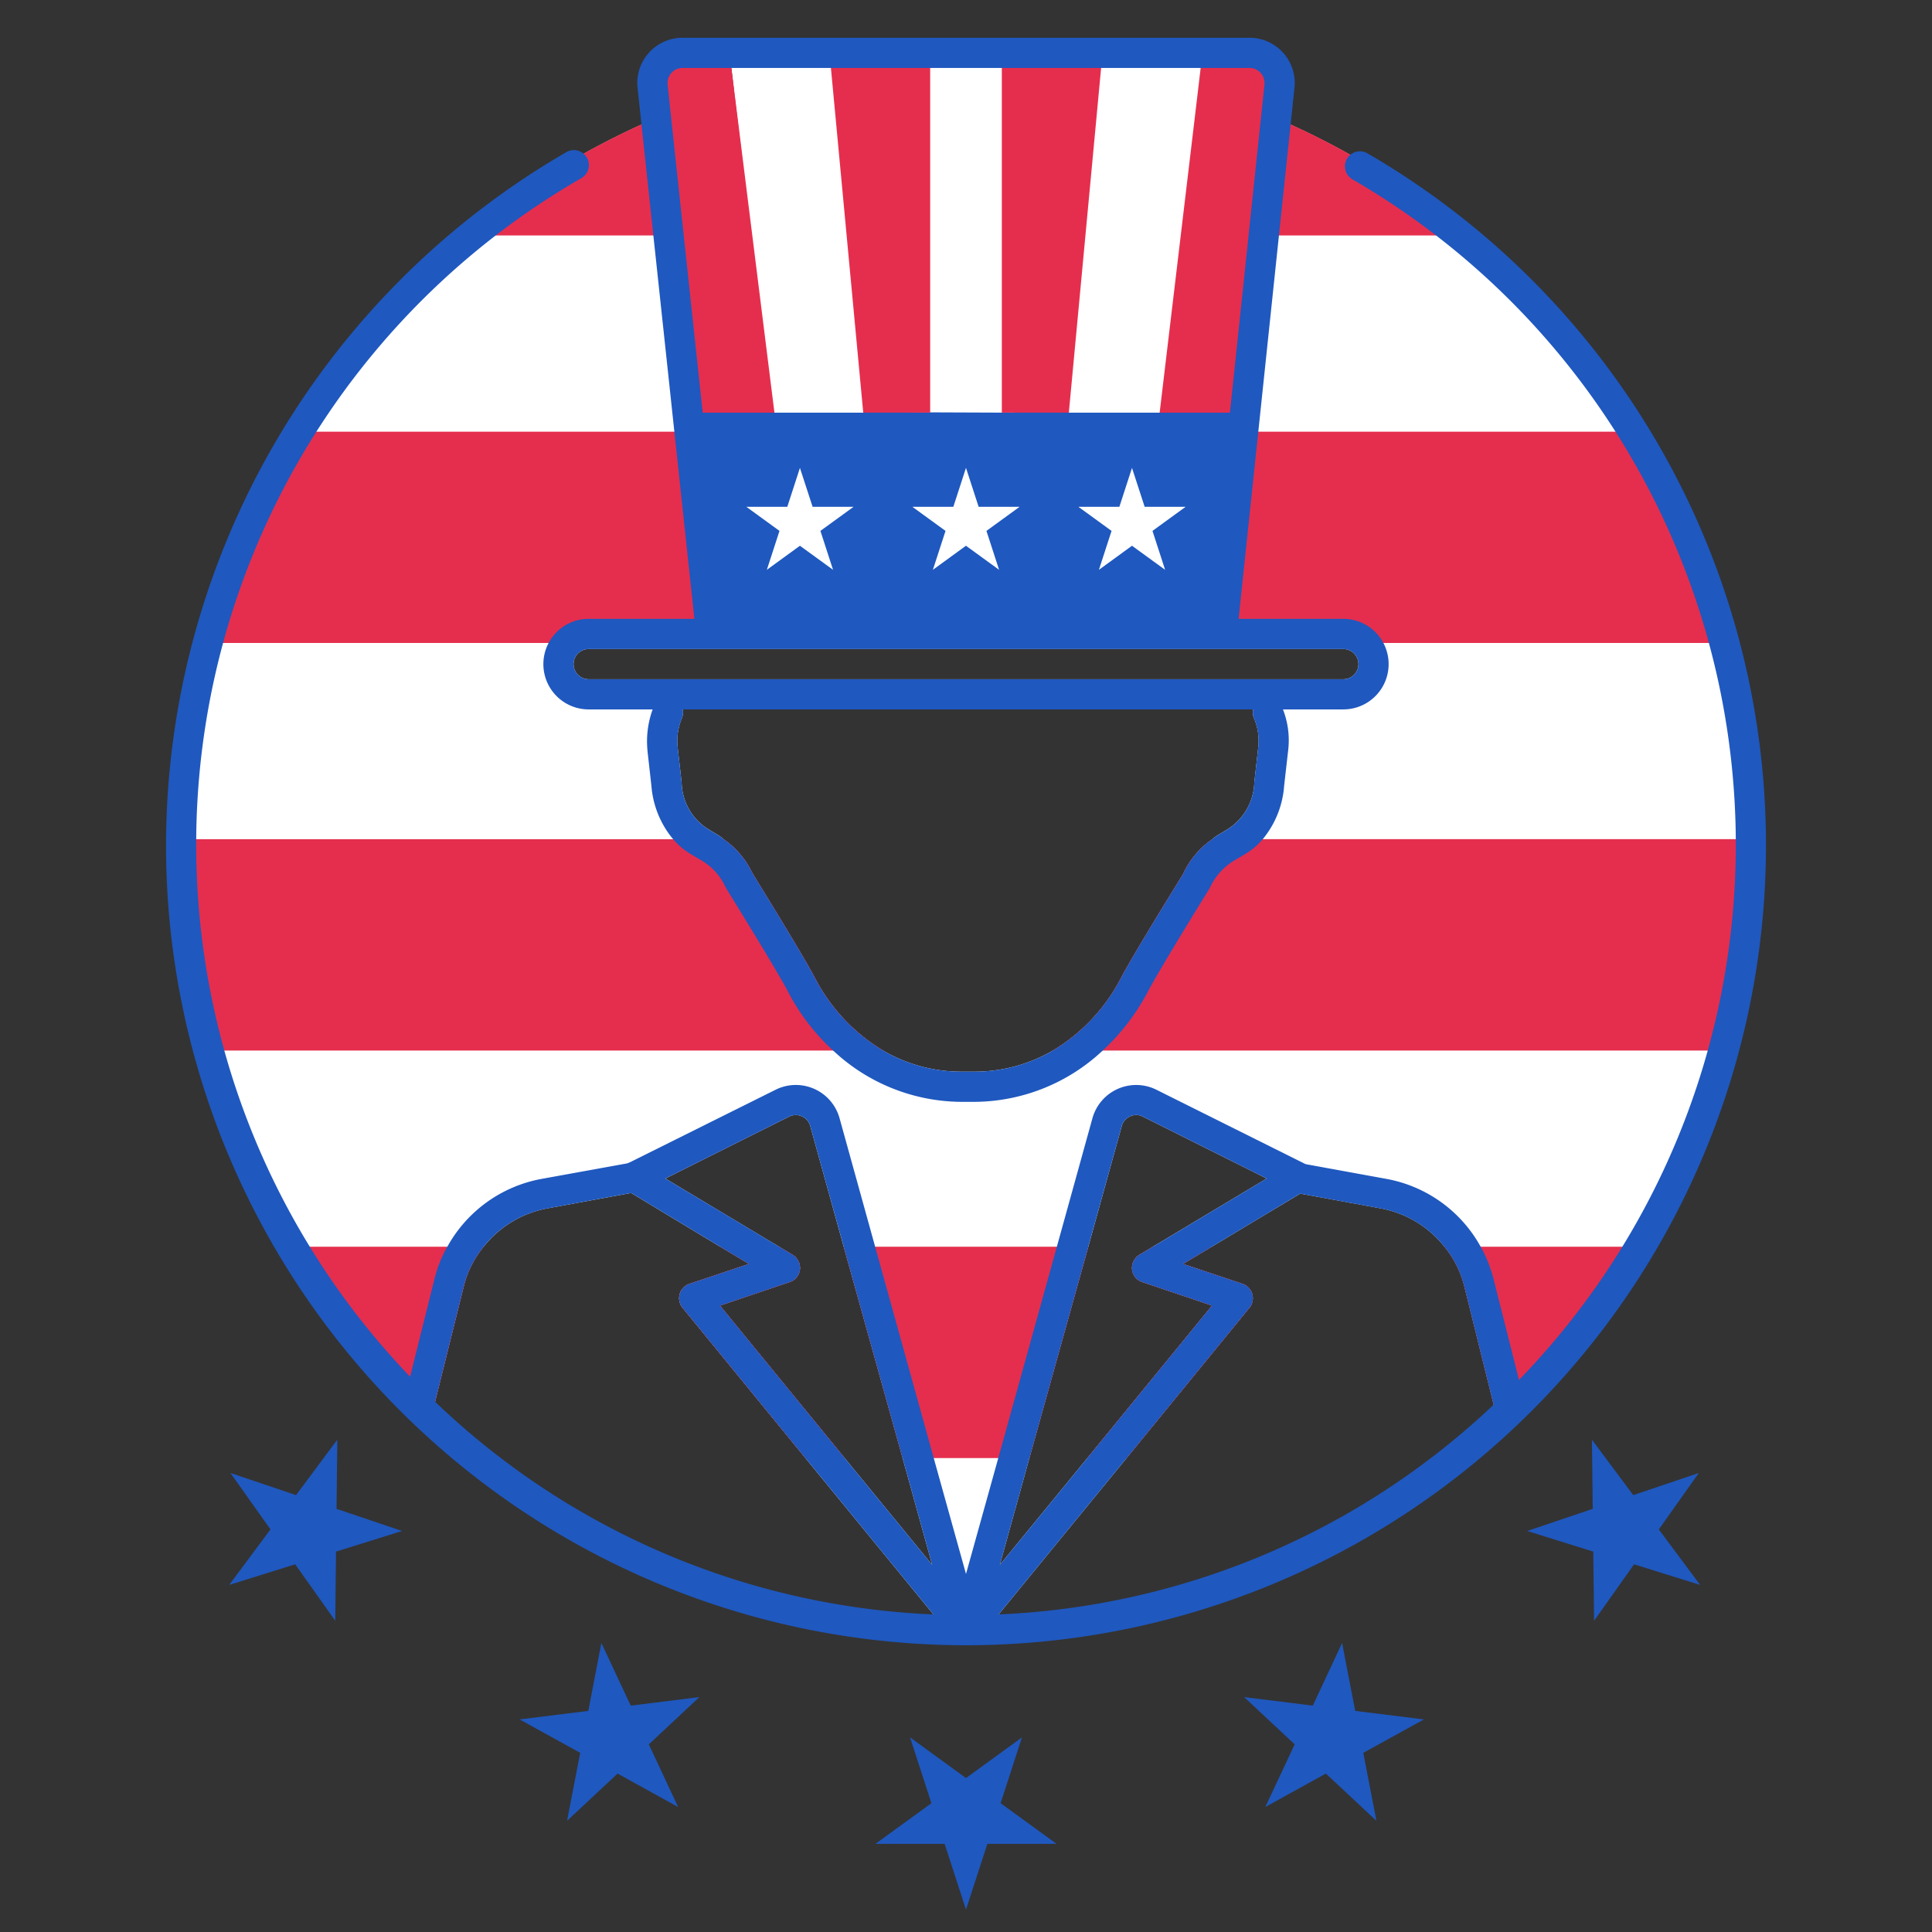
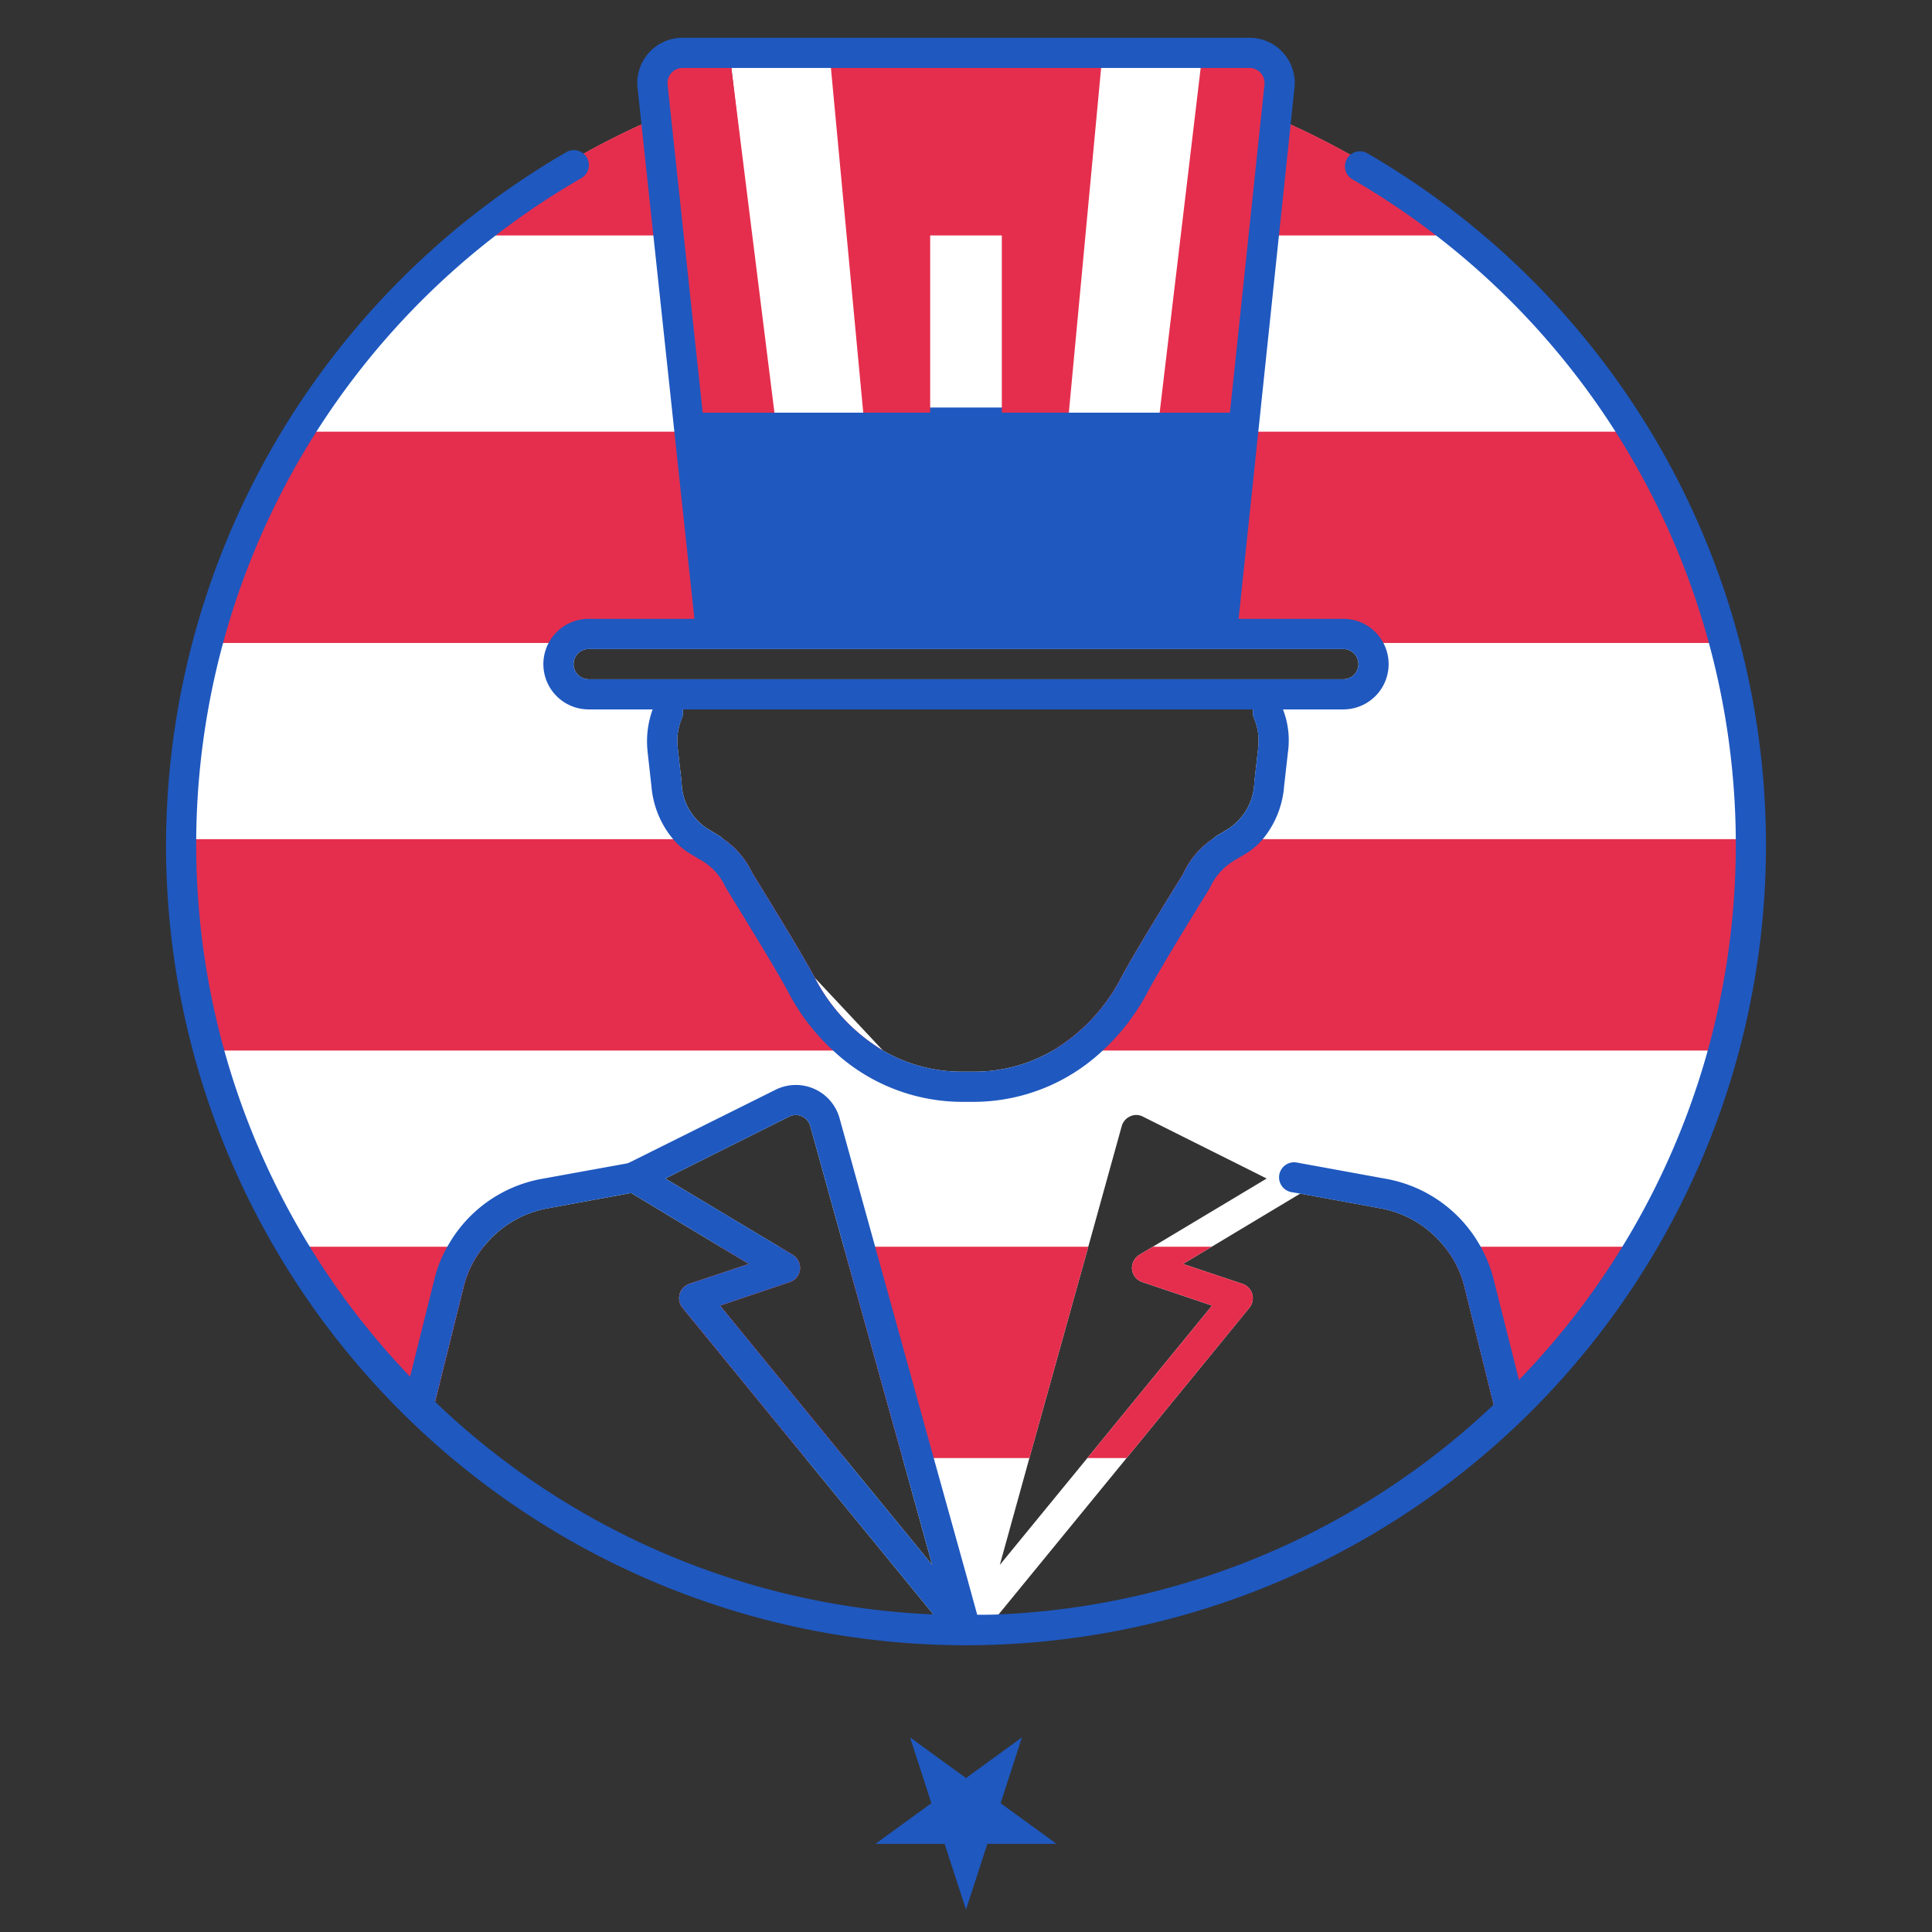
<svg xmlns="http://www.w3.org/2000/svg" width="48" height="48" fill="none">
  <rect width="100%" height="100%" fill="#333333" stroke="none" />
-   <path fill="#fff" d="M24 1.35a19.5 19.5 0 0 1 19.395 21.517 19.21 19.21 0 0 1-.18 1.32.146.146 0 0 0-.008.06 31.91 31.91 0 0 1-.262 1.223c-.053.21-.105.42-.165.63a19.239 19.239 0 0 1-2.115 4.875 18.462 18.462 0 0 1-1.777 2.46c-.15.18-.3.352-.458.525-.188.21-.383.412-.585.615l-.023.022a13.22 13.22 0 0 1-.577.555.348.348 0 0 1-.112-.172l-.023-.083-.727-2.932a2.526 2.526 0 0 0-.495-.99 2.631 2.631 0 0 0-1.583-.953l-2.002-.367-2.198 1.32-.713.427 1.478.495a.376.376 0 0 1 .172.593l-3.052 3.735-3.18 3.885-.188.225c-.09.007-.187.007-.277.007a4.95 4.95 0 0 1-.345.008c-.113 0-.233 0-.345-.008-.09 0-.188 0-.277-.007l-.188-.225-3.18-3.885-3.053-3.735a.375.375 0 0 1 .173-.593l1.478-.495-.713-.427-2.213-1.335h-.007l-2.078.382a2.631 2.631 0 0 0-1.582.953 2.512 2.512 0 0 0-.495.99l-.75 3.015a.66.66 0 0 1-.06.127h-.008a21.462 21.462 0 0 1-.592-.577v-.008c-.188-.18-.367-.375-.54-.562a15.278 15.278 0 0 1-.457-.525 18.464 18.464 0 0 1-1.778-2.46A19.239 19.239 0 0 1 5.22 26.1c-.06-.21-.112-.42-.165-.63-.098-.405-.18-.81-.262-1.223a19.252 19.252 0 0 1-.188-1.38A19.5 19.5 0 0 1 24 1.35ZM21.937 26.1a3.86 3.86 0 0 0 1.935.525h.353a3.86 3.86 0 0 0 1.935-.525 4.545 4.545 0 0 0 1.695-1.808c.352-.667 1.515-2.535 1.537-2.572.159-.351.41-.652.728-.87a.757.757 0 0 1 .157-.113l.27-.165a1.424 1.424 0 0 0 .616-1.132l.097-.863c.03-.25-.007-.503-.105-.735a.37.37 0 0 1-.023-.217H16.965a.434.434 0 0 1-.023.217 1.456 1.456 0 0 0-.105.735l.098.863a1.403 1.403 0 0 0 .615 1.132l.27.165c.057.03.11.069.157.113.303.209.546.493.706.825.044.082 1.207 1.95 1.56 2.617a4.545 4.545 0 0 0 1.695 1.808Zm11.438-9.975h-18.75a.375.375 0 0 0 0 .75h18.75a.375.375 0 0 0 0-.75Zm-6.36 20.1 3.098-3.788-1.733-.585a.373.373 0 0 1-.255-.315.386.386 0 0 1 .18-.36l.337-.202 2.828-1.695-3.075-1.538a.354.354 0 0 0-.315-.007.372.372 0 0 0-.21.24l-.832 3-1.463 5.25-.735 2.655 2.175-2.655Zm-7.657-5.25.337.202a.386.386 0 0 1 .18.36.374.374 0 0 1-.255.315l-1.733.585 3.098 3.788 2.175 2.655-.735-2.655-1.463-5.25-.832-3a.372.372 0 0 0-.525-.233L16.53 29.28l2.828 1.695Z" />
+   <path fill="#fff" d="M24 1.35a19.5 19.5 0 0 1 19.395 21.517 19.21 19.21 0 0 1-.18 1.32.146.146 0 0 0-.008.06 31.91 31.91 0 0 1-.262 1.223c-.053.21-.105.42-.165.63a19.239 19.239 0 0 1-2.115 4.875 18.462 18.462 0 0 1-1.777 2.46c-.15.18-.3.352-.458.525-.188.21-.383.412-.585.615l-.023.022a13.22 13.22 0 0 1-.577.555.348.348 0 0 1-.112-.172l-.023-.083-.727-2.932a2.526 2.526 0 0 0-.495-.99 2.631 2.631 0 0 0-1.583-.953l-2.002-.367-2.198 1.32-.713.427 1.478.495a.376.376 0 0 1 .172.593l-3.052 3.735-3.18 3.885-.188.225c-.09.007-.187.007-.277.007a4.95 4.95 0 0 1-.345.008c-.113 0-.233 0-.345-.008-.09 0-.188 0-.277-.007l-.188-.225-3.18-3.885-3.053-3.735a.375.375 0 0 1 .173-.593l1.478-.495-.713-.427-2.213-1.335h-.007l-2.078.382a2.631 2.631 0 0 0-1.582.953 2.512 2.512 0 0 0-.495.99l-.75 3.015a.66.66 0 0 1-.06.127h-.008a21.462 21.462 0 0 1-.592-.577v-.008c-.188-.18-.367-.375-.54-.562a15.278 15.278 0 0 1-.457-.525 18.464 18.464 0 0 1-1.778-2.46A19.239 19.239 0 0 1 5.22 26.1c-.06-.21-.112-.42-.165-.63-.098-.405-.18-.81-.262-1.223a19.252 19.252 0 0 1-.188-1.38A19.5 19.5 0 0 1 24 1.35ZM21.937 26.1a3.86 3.86 0 0 0 1.935.525h.353a3.86 3.86 0 0 0 1.935-.525 4.545 4.545 0 0 0 1.695-1.808c.352-.667 1.515-2.535 1.537-2.572.159-.351.41-.652.728-.87a.757.757 0 0 1 .157-.113l.27-.165a1.424 1.424 0 0 0 .616-1.132l.097-.863c.03-.25-.007-.503-.105-.735a.37.37 0 0 1-.023-.217H16.965a.434.434 0 0 1-.023.217 1.456 1.456 0 0 0-.105.735l.098.863a1.403 1.403 0 0 0 .615 1.132l.27.165c.057.03.11.069.157.113.303.209.546.493.706.825.044.082 1.207 1.95 1.56 2.617Zm11.438-9.975h-18.75a.375.375 0 0 0 0 .75h18.75a.375.375 0 0 0 0-.75Zm-6.36 20.1 3.098-3.788-1.733-.585a.373.373 0 0 1-.255-.315.386.386 0 0 1 .18-.36l.337-.202 2.828-1.695-3.075-1.538a.354.354 0 0 0-.315-.007.372.372 0 0 0-.21.24l-.832 3-1.463 5.25-.735 2.655 2.175-2.655Zm-7.657-5.25.337.202a.386.386 0 0 1 .18.36.374.374 0 0 1-.255.315l-1.733.585 3.098 3.788 2.175 2.655-.735-2.655-1.463-5.25-.832-3a.372.372 0 0 0-.525-.233L16.53 29.28l2.828 1.695Z" />
  <path fill="#E52E4D" d="M40.67 10.725H7.332a19.386 19.386 0 0 0-2.218 5.25h37.771a19.385 19.385 0 0 0-2.217-5.25Z" />
  <path fill="#1F58BF" d="M17.047 10.38h13.905l-.576 5.15-12.548.22-.781-5.37Z" />
  <path fill="#E52E4D" d="M24 1.35a19.419 19.419 0 0 0-12.458 4.5h24.916A19.419 19.419 0 0 0 24 1.35Zm2.16 24.75h16.62c.06-.21.112-.42.165-.63.097-.405.18-.81.263-1.223-.002-.02 0-.04.007-.06a19.846 19.846 0 0 0 .285-3.338H30.12c-.318.219-.57.52-.728.87-.022.038-1.184 1.906-1.537 2.573A4.545 4.545 0 0 1 26.16 26.1ZM4.5 20.85a19.849 19.849 0 0 0 .285 3.337c.007.02.01.04.008.06.082.413.164.818.262 1.223.053.21.105.42.165.63h16.718a4.545 4.545 0 0 1-1.695-1.808c-.353-.667-1.515-2.535-1.56-2.617a2.114 2.114 0 0 0-.706-.825H4.5Zm31.388 10.125c.236.289.405.627.495.99l.727 2.932.023.083a.347.347 0 0 0 .112.172c.203-.18.39-.367.578-.555l.022-.022a17.737 17.737 0 0 0 1.043-1.14 18.462 18.462 0 0 0 1.777-2.46h-4.777Zm-5.775 1.462-3.098 3.788h.975l3.053-3.735a.375.375 0 0 0-.173-.593l-1.478-.495.713-.427h-1.463l-.337.202a.386.386 0 0 0-.18.36.373.373 0 0 0 .255.315l1.733.585Zm-9.15-1.462 1.462 5.25h3.15l1.463-5.25h-6.075Zm-4.005 1.515 3.053 3.735h.975l-3.098-3.788 1.733-.585a.373.373 0 0 0 .255-.315.387.387 0 0 0-.18-.36l-.338-.202h-1.462l.712.427-1.477.495a.376.376 0 0 0-.173.593Zm-9.622-1.515c.524.867 1.118 1.69 1.777 2.46a15.278 15.278 0 0 0 .998 1.087v.008c.195.195.39.39.592.577h.008a.66.66 0 0 0 .06-.127l.75-3.015c.09-.363.258-.701.495-.99h-4.68Z" />
  <path fill="#1F58BF" d="M4.125 21a19.875 19.875 0 1 0 29.85-17.19.373.373 0 0 0-.375.645 19.107 19.107 0 0 1 4.14 29.828 8.09 8.09 0 0 1-.63.615 19.057 19.057 0 0 1-12.3 5.212c-.172.008-.352.008-.532.008-.09.007-.188.007-.278.007-.09 0-.188 0-.277-.007-.18 0-.36 0-.533-.008a19.035 19.035 0 0 1-12.383-5.287 7.93 7.93 0 0 1-.614-.615 19.106 19.106 0 0 1 4.252-29.783.373.373 0 1 0-.375-.645A19.937 19.937 0 0 0 4.125 21ZM24 47.444l-.531-1.634H21.75l1.39-1.01-.53-1.635 1.39 1.01 1.39-1.01-.53 1.635 1.39 1.01h-1.719L24 47.444Z" />
-   <path fill="#1F58BF" d="m12.91 42.718 1.706-.211.325-1.688.73 1.557 1.705-.212-1.256 1.174.728 1.557-1.504-.831-1.256 1.174.327-1.689-1.505-.83Zm22.466 0-1.706-.211-.326-1.688-.728 1.557-1.706-.212 1.256 1.174-.73 1.557 1.505-.831 1.256 1.174-.326-1.689 1.505-.83Zm6.83-6.122-1.628.55-1.027-1.378.02 1.719-1.628.55 1.641.512.02 1.719.994-1.403 1.641.512-1.026-1.379.993-1.402Zm-36.48 0 1.629.55 1.026-1.378-.02 1.719 1.628.55-1.64.512-.02 1.719-.995-1.403-1.64.512 1.026-1.379-.994-1.402Zm17.914 3.806.015-.06.067-.225.278-1.012.802-2.88 1.455-5.25.885-3.195a1.128 1.128 0 0 1 1.59-.705l3.683 1.837a.007.007 0 0 1 .007.008.37.37 0 0 1 .157.507.389.389 0 0 1-.134.145l-.143.083-2.197 1.32-.713.427 1.478.495a.375.375 0 0 1 .172.593l-3.052 3.735-3.18 3.885-.188.225-.33.405a.374.374 0 0 1-.465.09.374.374 0 0 1-.187-.428Zm3.375-4.177 3.097-3.788-1.732-.585a.373.373 0 0 1-.255-.315.386.386 0 0 1 .18-.36l.337-.202 2.828-1.695-3.075-1.538a.352.352 0 0 0-.315-.007.373.373 0 0 0-.21.24l-.833 3-1.462 5.25-.735 2.655 2.175-2.655Z" />
  <path fill="#1F58BF" d="m15.585 28.912.03-.015.008-.007 3.645-1.815a1.127 1.127 0 0 1 1.59.705l.885 3.195 1.455 5.25.802 2.88.278 1.012.067.225.015.06a.373.373 0 0 1-.187.428.375.375 0 0 1-.465-.09l-.33-.405-.188-.225-3.18-3.885-3.052-3.735a.377.377 0 0 1 .172-.593l1.478-.495-.713-.427-2.212-1.335h-.008l-.12-.068a.39.39 0 0 1-.18-.337.376.376 0 0 1 .21-.323Zm3.773 2.063.337.202a.385.385 0 0 1 .18.36.374.374 0 0 1-.255.315l-1.732.585 3.097 3.788 2.175 2.655-.735-2.655-1.462-5.25-.833-3a.372.372 0 0 0-.525-.233L16.53 29.28l2.828 1.695Z" />
  <path fill="#1F58BF" d="M10.312 35.25c.03.007.06.009.09.008a.379.379 0 0 0 .3-.15h.007a.669.669 0 0 0 .06-.128l.75-3.015c.09-.362.259-.7.495-.99a2.631 2.631 0 0 1 1.583-.952l2.077-.383h.008l.135-.022a.374.374 0 0 0-.135-.735l-.06.007-.008.008-2.152.39a3.364 3.364 0 0 0-2.348 1.687 3.047 3.047 0 0 0-.322.81l-.683 2.738v.007l-.067.263a.374.374 0 0 0 .27.457Zm21.472-6.067a.374.374 0 0 0 .3.435l.218.037 2.002.368a2.631 2.631 0 0 1 1.583.952c.236.29.405.628.495.99l.727 2.933.023.082a.346.346 0 0 0 .112.173.358.358 0 0 0 .255.105c.03.001.06-.002.09-.008a.383.383 0 0 0 .278-.457l-.045-.195-.083-.315-.63-2.498a3.327 3.327 0 0 0-.322-.81 3.363 3.363 0 0 0-2.348-1.687l-2.017-.368-.203-.037a.374.374 0 0 0-.435.3ZM16.087 18.66l.097.863c.038.488.226.952.54 1.327.124.146.27.27.435.368l.278.165c.257.152.461.38.585.652.03.06 1.215 1.958 1.56 2.61.284.547.662 1.04 1.117 1.455a4.688 4.688 0 0 0 3.173 1.275h.352a4.689 4.689 0 0 0 3.173-1.275c.452-.418.83-.91 1.117-1.455.345-.652 1.523-2.55 1.538-2.572a1.53 1.53 0 0 1 .607-.69l.278-.165c.164-.098.311-.222.435-.368.311-.376.497-.84.532-1.327l.098-.863a2.117 2.117 0 0 0-.158-1.11.376.376 0 0 0-.487-.202.382.382 0 0 0-.203.495c.098.232.134.485.105.735l-.097.862a1.424 1.424 0 0 1-.615 1.133l-.27.165a.762.762 0 0 0-.158.112c-.317.218-.569.52-.727.87-.023.038-1.185 1.905-1.538 2.573A4.545 4.545 0 0 1 26.16 26.1a3.859 3.859 0 0 1-1.935.525h-.352a3.859 3.859 0 0 1-1.935-.525 4.545 4.545 0 0 1-1.695-1.807c-.353-.668-1.515-2.535-1.56-2.618a2.114 2.114 0 0 0-.705-.825.764.764 0 0 0-.158-.112l-.27-.165a1.403 1.403 0 0 1-.615-1.133l-.097-.862c-.03-.25.007-.503.105-.735a.434.434 0 0 0 .022-.218.383.383 0 0 0-.225-.277.388.388 0 0 0-.495.202c-.007.023-.022.053-.03.075a2.32 2.32 0 0 0-.127 1.035Z" />
  <path fill="#1F58BF" d="M14.625 15.375h18.75a1.125 1.125 0 1 1 0 2.25h-18.75a1.125 1.125 0 1 1 0-2.25Zm0 1.5h18.75a.375.375 0 0 0 0-.75h-18.75a.375.375 0 0 0 0 .75Zm16.125-6.75h-13.5v.75h13.5v-.75Z" />
-   <path fill="#fff" d="m19.874 11.625.315.967h1.017l-.823.598.314.967-.823-.598-.822.598.314-.967-.823-.598h1.017l.314-.967Zm4.126 0 .314.967h1.017l-.823.598.314.967-.823-.598-.822.598.314-.967-.823-.598h1.017l.314-.967Zm4.124 0 .315.967h1.017l-.823.598.314.967-.823-.598-.822.598.314-.967-.823-.598h1.017l.314-.967Zm-5.485-1.382V1.465h3.318l-.753 8.788-2.565-.01Z" />
  <path fill="#E52E4D" d="m31.01 10.252.893-8.647-2.044-.162-1.101 8.81h2.251Zm-6.12 0V1.354l3.316.03-.831 8.868H24.89Zm-1.78 0V1.354l-3.315.03.832 8.868h2.484Z" />
  <path fill="#fff" d="m21.447 10.252-.826-8.809h-2.48l1.049 8.81h2.257Z" />
  <path fill="#E52E4D" d="m16.99 10.252-.894-8.647 2.044-.162 1.101 8.81H16.99Z" />
  <path fill="#fff" d="m26.555 10.252.825-8.809h2.48l-1.049 8.81h-2.256Z" />
  <path fill="#1F58BF" d="M30.375 15.938a.39.39 0 0 1-.18-.046.373.373 0 0 1-.193-.369l1.413-13.421a.375.375 0 0 0-.373-.414H16.959a.375.375 0 0 0-.373.414l1.433 13.389a.375.375 0 0 1-.334.412.383.383 0 0 1-.412-.333L15.84 2.183A1.124 1.124 0 0 1 16.96.938h14.083a1.125 1.125 0 0 1 1.07.777c.048.15.065.309.048.465l-1.412 13.422a.375.375 0 0 1-.373.335Z" />
</svg>